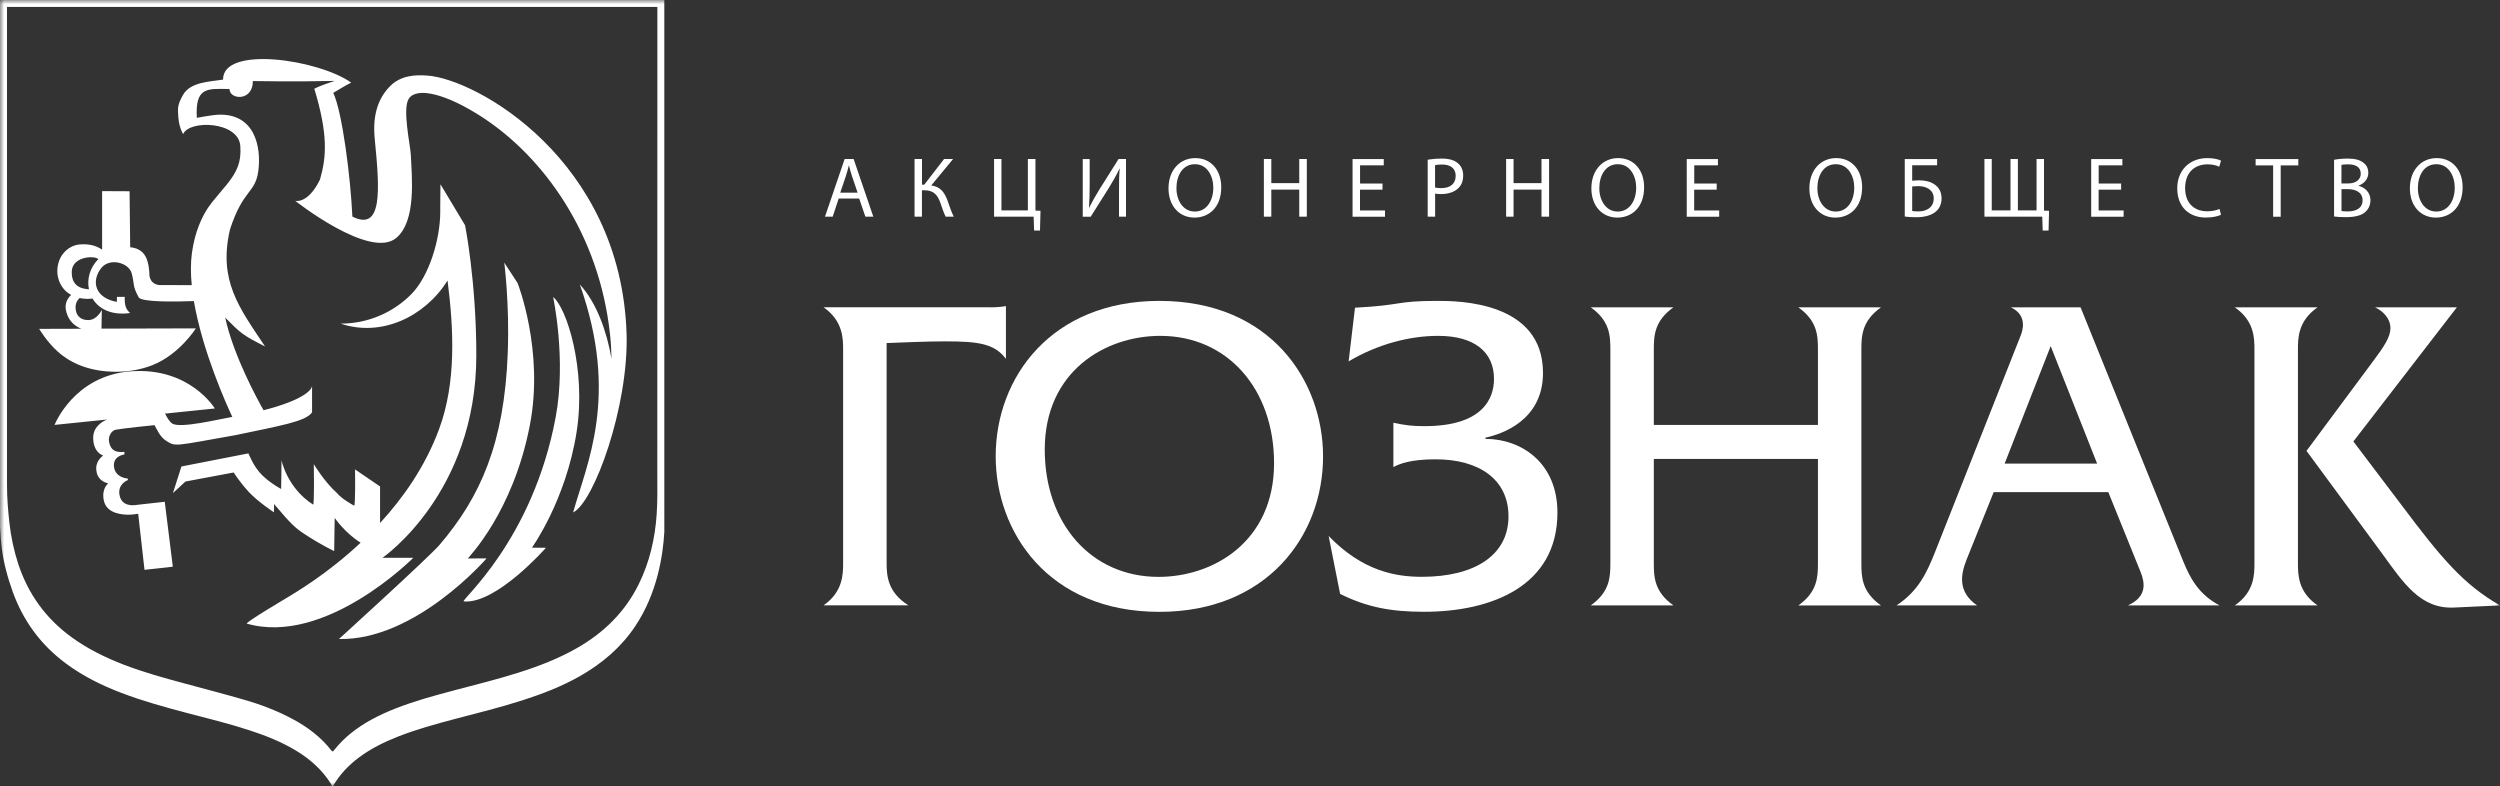
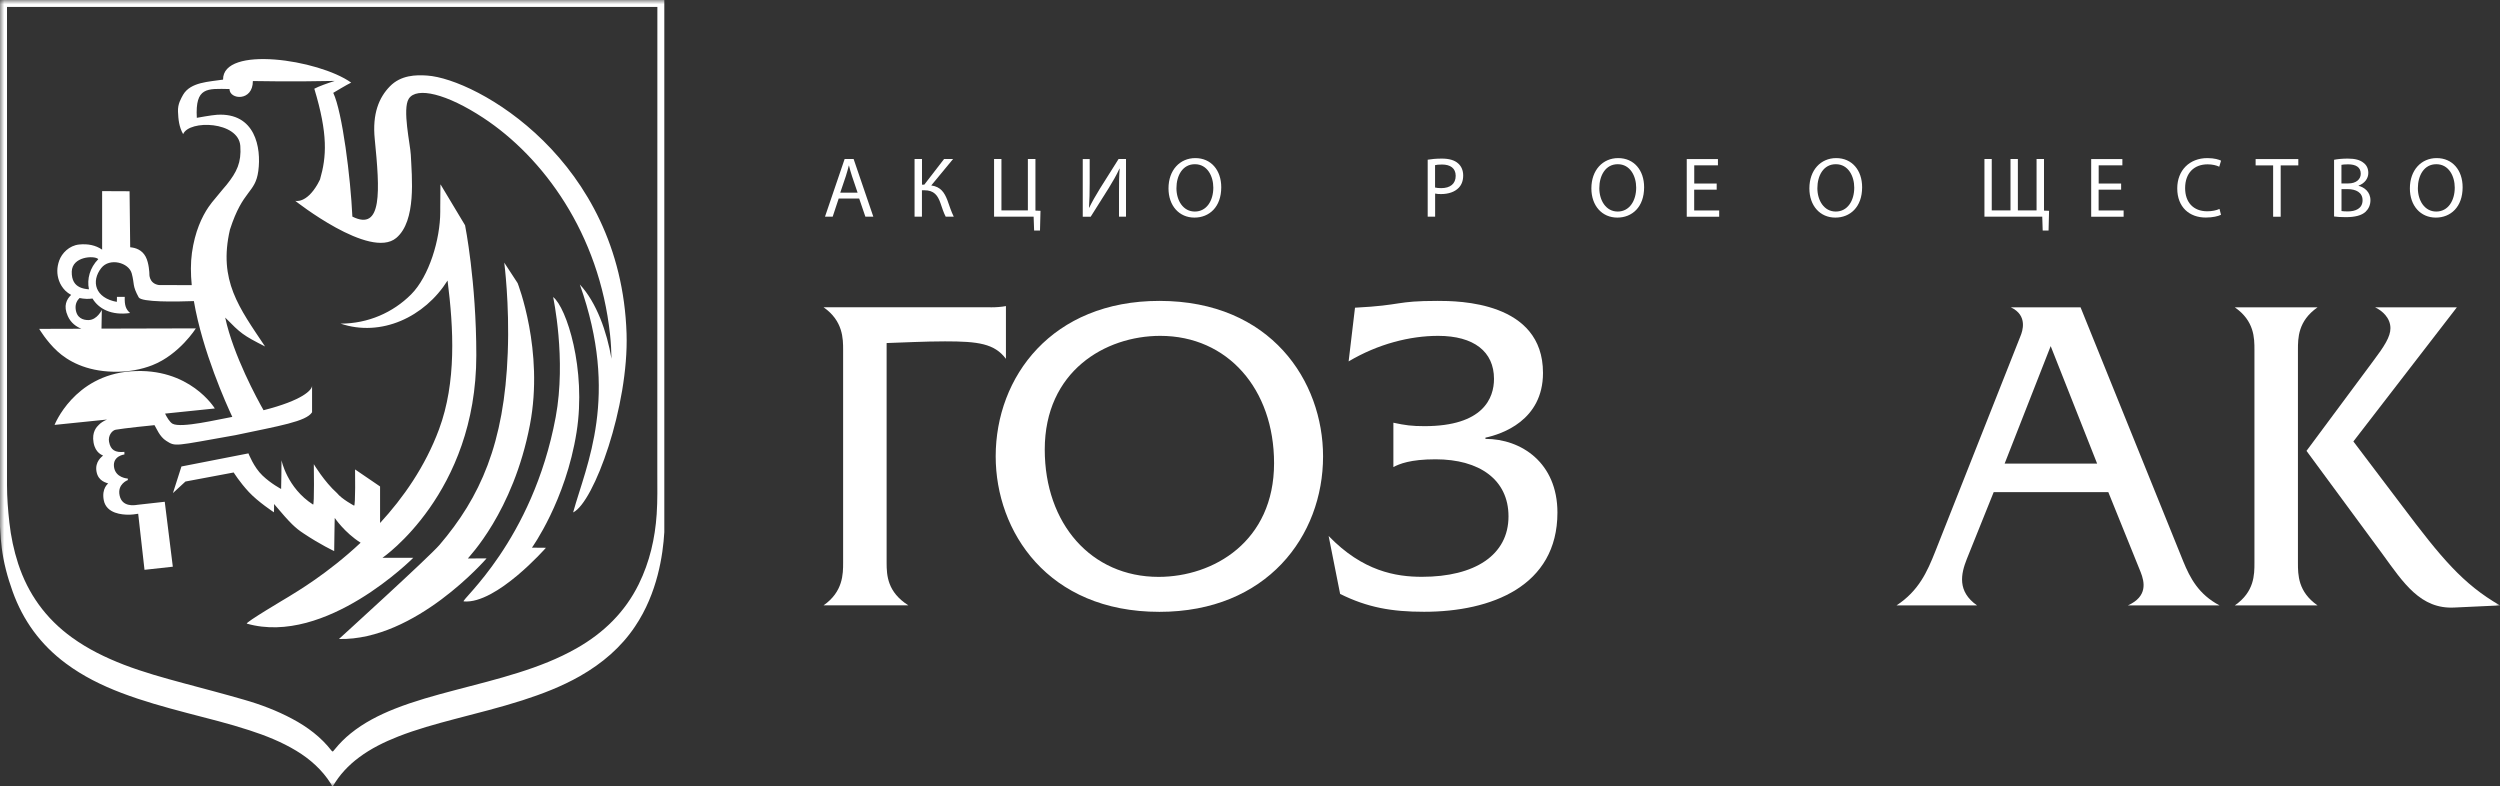
<svg xmlns="http://www.w3.org/2000/svg" viewBox="0 0 302.00 95.00" data-guides="{&quot;vertical&quot;:[],&quot;horizontal&quot;:[]}">
  <rect x="0" y="0" width="302.00" height="95.00" fill="#333333" stroke="none" />
  <mask x="0" y="0" width="302" height="95" data-from-defs="true" maskUnits="userSpaceOnUse" maskContentUnits="userSpaceOnUse" id="tSvg61c229c324">
    <path fill="white" width="302" height="95" id="tSvgad27ff0e67" title="Rectangle 1" fill-opacity="1" stroke="none" stroke-opacity="1" d="M0 0H302V95H0Z" />
  </mask>
  <path fill="white" stroke="none" fill-opacity="1" stroke-width="1" stroke-opacity="1" id="tSvg147e54b3574" title="Path 1" d="M80.249 64.279C80.09 67.017 79.426 71.648 76.723 75.661C75.04 78.187 72.752 80.141 70.049 81.68C67.859 82.924 65.504 83.829 63.088 84.606C60.4 85.466 57.652 86.145 54.919 86.862C52.608 87.472 50.306 88.106 48.093 88.973C46.41 89.637 44.809 90.422 43.375 91.493C42.069 92.466 40.996 93.612 40.204 94.993C40.176 94.993 40.148 94.993 40.121 94.993C40.068 94.879 40.03 94.759 39.962 94.661C38.92 93.009 37.486 91.719 35.779 90.686C34.02 89.622 32.103 88.86 30.132 88.219C27.641 87.404 25.081 86.778 22.544 86.115C19.887 85.413 17.237 84.682 14.685 83.709C12.284 82.796 10.011 81.672 7.973 80.156C4.885 77.871 2.778 74.944 1.525 71.452C0.906 69.732 0.423 67.937 0.204 66.134C0.128 65.403 0.068 64.988 0 63.6C0 42.4 0 21.2 0 0C26.75 0 53.499 0 80.249 0C80.249 21.426 80.249 42.852 80.249 64.279ZM40.166 90.784C40.196 90.769 40.226 90.769 40.249 90.746C40.317 90.671 40.385 90.595 40.445 90.512C41.012 89.811 41.653 89.169 42.363 88.596C43.949 87.314 45.761 86.386 47.678 85.624C50.041 84.689 52.503 84.018 54.964 83.369C57.531 82.69 60.105 82.057 62.627 81.257C65.066 80.488 67.429 79.575 69.634 78.323C72.963 76.438 75.523 73.896 77.161 70.569C78.482 67.884 79.132 65.033 79.328 62.099C79.441 60.432 79.403 58.765 79.403 57.098C79.411 37.985 79.411 0.837 79.411 0.837C53.222 0.837 27.034 0.837 0.846 0.837C0.846 20.086 0.846 39.335 0.846 58.584C0.846 60.108 0.966 61.624 1.133 63.132C1.321 64.822 1.669 66.481 2.197 68.103C3.382 71.708 5.504 74.71 8.705 77.018C10.615 78.399 12.729 79.432 14.949 80.292C17.32 81.204 19.773 81.883 22.235 82.547C24.643 83.196 27.052 83.822 29.445 84.516C31.476 85.097 33.447 85.843 35.296 86.831C37.154 87.819 38.792 89.056 40.053 90.686C40.09 90.716 40.128 90.754 40.166 90.784Z" mask="url(#tSvg61c229c324)" />
  <path fill="white" stroke="none" fill-opacity="1" stroke-width="1" stroke-opacity="1" id="tSvg9fc6991b25" title="Path 2" d="M69.649 52.211C68.343 60.485 64.258 66.157 64.258 66.157C64.822 66.162 65.386 66.167 65.949 66.172C65.949 66.172 59.962 72.998 56.021 72.651C55.5 72.606 64.326 65.41 67.127 50.385C68.433 43.37 66.817 35.881 66.817 35.881C68.418 37.11 70.857 44.585 69.649 52.211ZM60.913 31.725C60.913 31.725 61.563 36.65 61.336 42.624C60.928 53.606 58.007 60.07 53.092 65.825C51.823 67.303 40.944 77.192 40.944 77.192C50.208 77.395 58.777 67.454 58.777 67.454C58.024 67.457 57.272 67.459 56.519 67.462C56.565 67.334 61.986 61.91 64.016 51.313C65.738 42.337 62.529 34.199 62.529 34.199C61.99 33.374 61.452 32.549 60.913 31.725ZM49.928 67.379C48.688 67.379 47.447 67.379 46.206 67.379C46.206 67.379 57.539 59.617 57.539 42.918C57.539 33.987 56.18 27.214 56.18 27.214C55.198 25.577 54.217 23.941 53.235 22.304C53.235 22.311 53.235 22.319 53.235 22.326C53.225 22.309 53.215 22.291 53.205 22.274C53.197 23.194 53.19 24.114 53.182 25.034C53.182 25.218 53.182 25.401 53.182 25.585C53.182 28.911 51.838 33.384 49.656 35.571C47.474 37.751 44.469 39.094 41.14 39.094C46.063 40.753 51.302 38.287 54.066 33.889C54.798 39.675 55.145 46.169 53.039 51.848C51.363 56.367 48.697 60.153 45.912 63.178C45.912 61.707 45.912 60.236 45.912 58.765C44.905 58.079 43.898 57.392 42.892 56.706C42.892 56.706 42.959 61.179 42.771 61.081C42.771 61.081 41.291 60.296 40.71 59.565C39.169 58.192 37.909 56.072 37.909 56.072C37.909 56.072 37.992 61.066 37.818 60.952C34.67 58.938 34.005 55.597 34.005 55.597C34.028 55.642 33.96 59.067 33.96 59.067C33.96 59.067 32.752 58.441 31.71 57.445C30.661 56.457 30.011 54.767 30.011 54.767C27.313 55.295 24.616 55.823 21.918 56.351C21.575 57.422 21.233 58.493 20.891 59.565C21.394 59.099 21.898 58.634 22.401 58.169C24.344 57.805 26.287 57.44 28.23 57.075C28.23 57.075 28.932 58.214 30.049 59.421C31.159 60.62 33.092 61.888 33.092 61.888C33.107 61.827 33.107 61.133 33.107 60.885C35.145 63.306 35.689 63.788 36.67 64.437C38.701 65.795 40.37 66.572 40.37 66.572C40.37 66.572 40.423 62.536 40.438 62.567C40.438 62.567 41.608 64.324 43.563 65.561C39.532 69.34 35.757 71.527 34.866 72.085C34.722 72.176 29.52 75.246 29.823 75.336C39.351 78.052 49.928 67.379 49.928 67.379ZM69.234 61.903C69.236 61.893 69.239 61.883 69.241 61.873C70.842 56.087 74.858 47.896 70.041 34.364C72.065 36.537 73.318 40.089 73.869 43.34C73.854 42.39 73.801 41.424 73.696 40.444C72.397 28.18 65.594 18.977 58.377 14.233C53.96 11.329 50.321 10.447 49.377 11.933C48.584 13.185 49.566 17.454 49.626 18.713C49.747 21.361 50.321 26.686 47.867 28.745C44.696 31.4 35.659 24.257 35.659 24.257C35.659 24.257 36.987 24.649 38.377 22.221C38.482 22.04 38.573 21.866 38.656 21.685C39.449 18.947 39.638 16.232 37.969 10.718C38.475 10.439 39.6 10.039 40.445 9.775C35.251 9.889 30.653 9.79 30.547 9.79C30.547 12.287 27.724 12.053 27.724 10.756C25.006 10.703 23.571 10.507 23.775 14.233C23.775 14.233 25.579 13.901 26.221 13.864C30.834 13.592 31.582 17.831 31.204 20.652C30.834 23.397 29.354 22.839 27.776 27.742C26.357 33.904 28.886 37.155 32.02 41.854C29.332 40.489 29.09 40.278 27.203 38.362C28.184 42.925 31.106 48.273 31.838 49.555C36.565 48.356 37.697 47.104 37.697 46.591C37.697 47.662 37.697 48.733 37.697 49.804C36.98 50.921 33.794 51.434 28.448 52.565C20.974 53.885 21.238 53.983 20.076 53.251C19.275 52.746 18.913 51.75 18.664 51.358C18.467 51.366 14.828 51.75 13.983 51.909C13.522 51.992 13.031 52.648 13.175 53.38C13.364 54.375 13.922 54.692 15.024 54.586C15.027 54.69 15.03 54.792 15.032 54.896C15.009 54.903 13.598 55.069 13.771 56.404C13.945 57.732 15.41 57.807 15.425 57.807C15.455 57.8 15.44 57.996 15.44 57.996C15.432 57.996 14.141 58.471 14.451 59.866C14.753 61.254 16.202 61.05 16.587 60.983C17.692 60.859 18.797 60.736 19.902 60.613C20.227 63.228 20.551 65.843 20.876 68.457C19.736 68.583 18.596 68.709 17.456 68.835C17.201 66.577 16.947 64.319 16.693 62.061C16.353 62.121 15.908 62.182 15.41 62.174C14.896 62.159 12.85 62.106 12.533 60.417C12.261 58.969 13.069 58.418 13.069 58.403C12.941 58.32 11.869 58.192 11.657 56.962C11.438 55.733 12.344 55.152 12.45 55.031C12.39 54.979 11.529 54.76 11.302 53.462C11.076 52.165 11.687 51.562 11.944 51.313C12.201 51.049 12.51 50.868 12.858 50.709C12.88 50.702 12.903 50.687 12.941 50.679C10.824 50.895 8.708 51.112 6.591 51.328C6.591 51.328 8.917 45.369 15.802 44.856C22.937 44.328 25.949 49.344 25.949 49.344C23.946 49.55 21.943 49.757 19.94 49.963C20.136 50.362 20.498 51.004 20.853 51.192C21.903 51.743 26.342 50.664 27.935 50.385C27.98 50.378 28.018 50.37 28.063 50.362C27.354 48.854 24.454 42.428 23.42 36.371C21.2 36.454 17.078 36.514 16.753 35.918C15.961 34.462 16.27 34.372 15.915 33.037C15.561 31.709 13.235 31.099 12.231 32.381C10.985 33.965 11.461 36.009 14.156 36.476C14.058 36.461 14.149 36.446 14.126 35.865C14.428 35.863 14.73 35.86 15.032 35.858C15.045 35.86 15.057 35.863 15.07 35.865C15.032 36.906 15.213 37.374 15.719 37.812C13.454 38.136 11.921 37.306 11.174 36.062C10.661 36.137 10.125 36.107 9.611 36.001C9.347 36.258 9.075 36.665 9.136 37.299C9.249 38.43 10.049 38.679 10.706 38.664C11.74 38.641 12.291 37.442 12.299 37.442C12.286 38.194 12.274 38.945 12.261 39.697C16.061 39.687 19.861 39.677 23.662 39.667C23.662 39.667 21.676 42.827 18.399 44.117C17.101 44.623 15.515 44.954 13.643 44.902C10.366 44.819 8.207 43.612 6.916 42.42C5.617 41.228 4.734 39.727 4.734 39.727C6.433 39.722 8.131 39.717 9.83 39.712C9.234 39.471 8.569 39.033 8.192 38.189C7.625 36.929 8.048 36.16 8.592 35.624C8.328 35.481 8.086 35.307 7.882 35.104C7.543 34.757 7.293 34.364 7.135 33.927C6.84 33.097 6.863 32.305 7.15 31.483C7.467 30.586 8.365 29.658 9.558 29.537C10.615 29.432 11.536 29.613 12.337 30.156C12.337 27.8 12.337 25.444 12.337 23.088C13.441 23.093 14.546 23.098 15.651 23.103C15.676 25.359 15.701 27.614 15.727 29.869C16.414 29.929 17.161 30.201 17.591 31C18.014 31.785 18.044 33.044 18.044 33.044C18.044 33.044 17.946 34.229 19.177 34.432C20.506 34.437 21.835 34.443 23.163 34.447C23.027 33.075 23.02 31.755 23.186 30.548C23.541 27.983 24.387 26.181 25.209 24.981C25.209 24.974 25.209 24.974 25.217 24.974C25.225 24.959 25.24 24.936 25.255 24.921C25.496 24.574 25.73 24.28 25.949 24.031C26.584 23.247 27.361 22.334 27.384 22.311C28.607 20.78 29.173 19.634 29.03 17.627C28.818 14.648 22.869 14.444 22.122 16.202C21.623 15.327 21.54 14.407 21.502 13.479C21.457 12.543 21.88 11.895 22.122 11.442C23.027 9.904 25.255 9.881 26.946 9.617C26.893 5.476 38.452 7.166 42.423 9.979C41.986 10.175 40.257 11.216 40.257 11.216C41.351 13.501 42.355 21.497 42.567 26.166C46.214 27.991 45.889 23.043 45.27 16.805C44.96 13.735 45.783 11.774 47.105 10.424C48.426 9.074 50.223 9.029 51.597 9.127C57.546 9.527 75.017 19.317 75.689 40.301C75.961 49.065 71.763 60.673 69.234 61.903ZM11.869 31.31C11.861 31.3 11.854 31.29 11.846 31.279C11.37 30.85 8.713 30.97 8.667 32.818C8.645 33.882 9.06 34.417 9.611 34.681C9.611 34.681 9.611 34.681 9.619 34.674C9.619 34.679 9.619 34.684 9.619 34.689C9.951 34.847 10.328 34.915 10.698 34.945C10.713 34.945 10.729 34.945 10.744 34.945C10.487 33.723 10.849 32.343 11.869 31.31Z" mask="url(#tSvg61c229c324)" />
  <path fill="white" stroke="none" fill-opacity="1" stroke-width="1" stroke-opacity="1" id="tSvg13192ff758b" title="Path 3" d="M101.313 23.986C101.072 24.715 100.83 25.444 100.589 26.173C100.279 26.173 99.97 26.173 99.66 26.173C100.45 23.852 101.241 21.532 102.031 19.211C102.393 19.211 102.756 19.211 103.118 19.211C103.911 21.532 104.703 23.852 105.496 26.173C105.176 26.173 104.857 26.173 104.537 26.173C104.288 25.444 104.039 24.715 103.79 23.986C102.964 23.986 102.139 23.986 101.313 23.986ZM103.601 23.284C103.375 22.615 103.148 21.947 102.922 21.278C102.763 20.825 102.665 20.41 102.559 20.003C102.551 20.003 102.544 20.003 102.536 20.003C102.431 20.418 102.318 20.84 102.182 21.263C101.955 21.934 101.729 22.605 101.502 23.277C102.202 23.277 102.901 23.277 103.601 23.277C103.601 23.279 103.601 23.282 103.601 23.284Z" mask="url(#tSvg61c229c324)" />
  <path fill="white" stroke="none" fill-opacity="1" stroke-width="1" stroke-opacity="1" id="tSvg1d9c957654" title="Path 4" d="M111.377 19.211C111.377 20.242 111.377 21.273 111.377 22.304C111.47 22.304 111.564 22.304 111.657 22.304C112.452 21.273 113.248 20.242 114.043 19.211C114.405 19.211 114.768 19.211 115.13 19.211C114.252 20.275 113.373 21.338 112.495 22.402C113.642 22.56 114.088 23.262 114.45 24.197C114.707 24.913 114.903 25.547 115.213 26.173C114.888 26.173 114.564 26.173 114.239 26.173C113.99 25.698 113.793 25.079 113.605 24.529C113.28 23.609 112.842 22.983 111.657 22.983C111.561 22.983 111.466 22.983 111.37 22.983C111.37 24.046 111.37 25.11 111.37 26.173C111.073 26.173 110.776 26.173 110.479 26.173C110.479 23.852 110.479 21.532 110.479 19.211C110.778 19.211 111.078 19.211 111.377 19.211Z" mask="url(#tSvg61c229c324)" />
  <path fill="white" stroke="none" fill-opacity="1" stroke-width="1" stroke-opacity="1" id="tSvg7fe1821d0a" title="Path 5" d="M120.974 19.211C120.974 21.28 120.974 23.35 120.974 25.419C122.038 25.419 123.103 25.419 124.167 25.419C124.167 23.35 124.167 21.28 124.167 19.211C124.472 19.211 124.776 19.211 125.081 19.211C125.081 21.288 125.081 23.365 125.081 25.441C125.285 25.449 125.488 25.456 125.692 25.464C125.672 26.259 125.652 27.053 125.632 27.848C125.395 27.848 125.159 27.848 124.922 27.848C124.902 27.289 124.882 26.731 124.862 26.173C123.269 26.173 121.676 26.173 120.083 26.173C120.083 23.852 120.083 21.532 120.083 19.211C120.38 19.211 120.677 19.211 120.974 19.211Z" mask="url(#tSvg61c229c324)" />
  <path fill="white" stroke="none" fill-opacity="1" stroke-width="1" stroke-opacity="1" id="tSvg17c20449824" title="Path 6" d="M131.634 19.211C131.634 20.189 131.634 21.167 131.634 22.145C131.634 23.254 131.612 24.159 131.551 25.087C131.559 25.089 131.566 25.092 131.574 25.095C131.929 24.37 132.359 23.616 132.865 22.794C133.617 21.6 134.37 20.405 135.122 19.211C135.422 19.211 135.721 19.211 136.021 19.211C136.021 21.532 136.021 23.852 136.021 26.173C135.739 26.173 135.457 26.173 135.175 26.173C135.175 25.185 135.175 24.197 135.175 23.209C135.175 22.085 135.183 21.255 135.258 20.38C135.248 20.378 135.238 20.375 135.228 20.373C134.888 21.135 134.413 21.942 133.937 22.718C133.21 23.872 132.482 25.027 131.755 26.181C131.435 26.181 131.116 26.181 130.796 26.181C130.796 23.86 130.796 21.539 130.796 19.219C131.075 19.219 131.355 19.219 131.634 19.219C131.634 19.216 131.634 19.214 131.634 19.211Z" mask="url(#tSvg61c229c324)" />
  <path fill="white" stroke="none" fill-opacity="1" stroke-width="1" stroke-opacity="1" id="tSvg6e8d902c67" title="Path 7" d="M147.527 22.62C147.527 25.019 146.07 26.286 144.288 26.286C142.446 26.286 141.155 24.861 141.155 22.756C141.155 20.546 142.529 19.098 144.394 19.098C146.296 19.098 147.527 20.554 147.527 22.62ZM142.114 22.734C142.114 24.22 142.921 25.555 144.333 25.555C145.76 25.555 146.568 24.242 146.568 22.666C146.568 21.278 145.843 19.837 144.348 19.837C142.861 19.83 142.114 21.21 142.114 22.734Z" mask="url(#tSvg61c229c324)" />
-   <path fill="white" stroke="none" fill-opacity="1" stroke-width="1" stroke-opacity="1" id="tSvg10e274702a8" title="Path 8" d="M153.574 19.211C153.574 20.182 153.574 21.152 153.574 22.123C154.699 22.123 155.824 22.123 156.949 22.123C156.949 21.152 156.949 20.182 156.949 19.211C157.254 19.211 157.558 19.211 157.863 19.211C157.863 21.532 157.863 23.852 157.863 26.173C157.558 26.173 157.254 26.173 156.949 26.173C156.949 25.084 156.949 23.996 156.949 22.907C155.824 22.907 154.699 22.907 153.574 22.907C153.574 23.996 153.574 25.084 153.574 26.173C153.275 26.173 152.975 26.173 152.676 26.173C152.676 23.852 152.676 21.532 152.676 19.211C152.975 19.211 153.275 19.211 153.574 19.211Z" mask="url(#tSvg61c229c324)" />
-   <path fill="white" stroke="none" fill-opacity="1" stroke-width="1" stroke-opacity="1" id="tSvg777bdc40ff" title="Path 9" d="M166.998 22.915C166.095 22.915 165.191 22.915 164.288 22.915C164.288 23.752 164.288 24.589 164.288 25.426C165.295 25.426 166.301 25.426 167.308 25.426C167.308 25.678 167.308 25.929 167.308 26.181C166.002 26.181 164.695 26.181 163.389 26.181C163.389 23.86 163.389 21.539 163.389 19.219C164.645 19.219 165.901 19.219 167.157 19.219C167.157 19.47 167.157 19.722 167.157 19.973C166.203 19.973 165.249 19.973 164.295 19.973C164.295 20.707 164.295 21.441 164.295 22.175C165.199 22.175 166.102 22.175 167.006 22.175C167.006 22.422 167.006 22.668 167.006 22.915C167.003 22.915 167.001 22.915 166.998 22.915Z" mask="url(#tSvg61c229c324)" />
  <path fill="white" stroke="none" fill-opacity="1" stroke-width="1" stroke-opacity="1" id="tSvg8d1b96e6fb" title="Path 10" d="M172.457 19.294C172.895 19.219 173.461 19.158 174.186 19.158C175.077 19.158 175.726 19.362 176.141 19.739C176.526 20.071 176.753 20.576 176.753 21.195C176.753 21.828 176.564 22.319 176.217 22.681C175.741 23.186 174.964 23.443 174.088 23.443C173.816 23.443 173.574 23.435 173.363 23.382C173.363 24.312 173.363 25.243 173.363 26.173C173.064 26.173 172.764 26.173 172.465 26.173C172.465 23.88 172.465 21.587 172.465 19.294C172.462 19.294 172.46 19.294 172.457 19.294ZM173.355 22.651C173.552 22.703 173.801 22.726 174.103 22.726C175.19 22.726 175.847 22.198 175.847 21.24C175.847 20.32 175.198 19.875 174.201 19.875C173.808 19.875 173.506 19.905 173.355 19.95C173.355 20.85 173.355 21.75 173.355 22.651Z" mask="url(#tSvg61c229c324)" />
-   <path fill="white" stroke="none" fill-opacity="1" stroke-width="1" stroke-opacity="1" id="tSvg537004fa1e" title="Path 11" d="M182.838 19.211C182.838 20.182 182.838 21.152 182.838 22.123C183.963 22.123 185.088 22.123 186.213 22.123C186.213 21.152 186.213 20.182 186.213 19.211C186.518 19.211 186.822 19.211 187.127 19.211C187.127 21.532 187.127 23.852 187.127 26.173C186.822 26.173 186.518 26.173 186.213 26.173C186.213 25.084 186.213 23.996 186.213 22.907C185.088 22.907 183.963 22.907 182.838 22.907C182.838 23.996 182.838 25.084 182.838 26.173C182.539 26.173 182.239 26.173 181.94 26.173C181.94 23.852 181.94 21.532 181.94 19.211C182.239 19.211 182.539 19.211 182.838 19.211Z" mask="url(#tSvg61c229c324)" />
  <path fill="white" stroke="none" fill-opacity="1" stroke-width="1" stroke-opacity="1" id="tSvgfe849f4c41" title="Path 12" d="M198.61 22.62C198.61 25.019 197.153 26.286 195.371 26.286C193.529 26.286 192.238 24.861 192.238 22.756C192.238 20.546 193.612 19.098 195.477 19.098C197.38 19.098 198.61 20.554 198.61 22.62ZM193.197 22.734C193.197 24.22 194.005 25.555 195.417 25.555C196.844 25.555 197.651 24.242 197.651 22.666C197.651 21.278 196.927 19.837 195.432 19.837C193.944 19.83 193.197 21.21 193.197 22.734Z" mask="url(#tSvg61c229c324)" />
  <path fill="white" stroke="none" fill-opacity="1" stroke-width="1" stroke-opacity="1" id="tSvg1e0eedf598" title="Path 13" d="M207.368 22.915C206.465 22.915 205.561 22.915 204.658 22.915C204.658 23.752 204.658 24.589 204.658 25.426C205.665 25.426 206.671 25.426 207.678 25.426C207.678 25.678 207.678 25.929 207.678 26.181C206.372 26.181 205.065 26.181 203.759 26.181C203.759 23.86 203.759 21.539 203.759 19.219C205.015 19.219 206.271 19.219 207.527 19.219C207.527 19.47 207.527 19.722 207.527 19.973C206.573 19.973 205.619 19.973 204.665 19.973C204.665 20.707 204.665 21.441 204.665 22.175C205.569 22.175 206.472 22.175 207.376 22.175C207.376 22.422 207.376 22.668 207.376 22.915C207.373 22.915 207.371 22.915 207.368 22.915Z" mask="url(#tSvg61c229c324)" />
  <path fill="white" stroke="none" fill-opacity="1" stroke-width="1" stroke-opacity="1" id="tSvg169949d3e21" title="Path 14" d="M224.945 22.62C224.945 25.019 223.488 26.286 221.706 26.286C219.864 26.286 218.573 24.861 218.573 22.756C218.573 20.546 219.947 19.098 221.811 19.098C223.714 19.098 224.945 20.554 224.945 22.62ZM219.539 22.734C219.539 24.22 220.347 25.555 221.759 25.555C223.186 25.555 223.993 24.242 223.993 22.666C223.993 21.278 223.269 19.837 221.774 19.837C220.279 19.83 219.539 21.21 219.539 22.734Z" mask="url(#tSvg61c229c324)" />
-   <path fill="white" stroke="none" fill-opacity="1" stroke-width="1" stroke-opacity="1" id="tSvgb3964a68b0" title="Path 15" d="M234.005 19.211C234.005 19.463 234.005 19.714 234.005 19.965C233.001 19.965 231.996 19.965 230.992 19.965C230.992 20.589 230.992 21.212 230.992 21.836C231.211 21.806 231.626 21.783 231.853 21.783C232.517 21.783 233.167 21.927 233.65 22.251C234.178 22.59 234.541 23.141 234.541 23.956C234.541 24.604 234.322 25.102 233.959 25.464C233.393 26.022 232.449 26.241 231.498 26.241C230.864 26.241 230.388 26.203 230.094 26.158C230.094 23.845 230.094 21.532 230.094 19.219C231.398 19.219 232.701 19.219 234.005 19.219C234.005 19.216 234.005 19.214 234.005 19.211ZM230.992 25.487C231.196 25.524 231.438 25.54 231.747 25.54C232.306 25.54 232.872 25.366 233.212 25.004C233.454 24.755 233.597 24.416 233.597 23.978C233.597 23.443 233.37 23.081 233.031 22.839C232.668 22.59 232.2 22.485 231.709 22.485C231.506 22.485 231.226 22.507 230.992 22.522C230.992 23.511 230.992 24.499 230.992 25.487Z" mask="url(#tSvg61c229c324)" />
  <path fill="white" stroke="none" fill-opacity="1" stroke-width="1" stroke-opacity="1" id="tSvg85f05131d6" title="Path 16" d="M240.603 19.211C240.603 21.28 240.603 23.35 240.603 25.419C241.358 25.419 242.113 25.419 242.868 25.419C242.868 23.35 242.868 21.28 242.868 19.211C243.165 19.211 243.462 19.211 243.759 19.211C243.759 21.28 243.759 23.35 243.759 25.419C244.512 25.419 245.264 25.419 246.017 25.419C246.017 23.35 246.017 21.28 246.017 19.211C246.316 19.211 246.616 19.211 246.915 19.211C246.915 21.288 246.915 23.365 246.915 25.441C247.119 25.449 247.323 25.456 247.527 25.464C247.507 26.259 247.486 27.053 247.466 27.848C247.23 27.848 246.993 27.848 246.757 27.848C246.739 27.289 246.722 26.731 246.704 26.173C244.376 26.173 242.048 26.173 239.72 26.173C239.72 23.852 239.72 21.532 239.72 19.211C240.014 19.211 240.309 19.211 240.603 19.211Z" mask="url(#tSvg61c229c324)" />
  <path fill="white" stroke="none" fill-opacity="1" stroke-width="1" stroke-opacity="1" id="tSvg8c444e1927" title="Path 17" d="M256.224 22.915C255.321 22.915 254.417 22.915 253.514 22.915C253.514 23.752 253.514 24.589 253.514 25.426C254.521 25.426 255.527 25.426 256.534 25.426C256.534 25.678 256.534 25.929 256.534 26.181C255.228 26.181 253.921 26.181 252.615 26.181C252.615 23.86 252.615 21.539 252.615 19.219C253.871 19.219 255.127 19.219 256.383 19.219C256.383 19.47 256.383 19.722 256.383 19.973C255.429 19.973 254.475 19.973 253.521 19.973C253.521 20.707 253.521 21.441 253.521 22.175C254.425 22.175 255.328 22.175 256.232 22.175C256.232 22.422 256.232 22.668 256.232 22.915C256.229 22.915 256.227 22.915 256.224 22.915Z" mask="url(#tSvg61c229c324)" />
  <path fill="white" stroke="none" fill-opacity="1" stroke-width="1" stroke-opacity="1" id="tSvg159a70dd59d" title="Path 18" d="M268.297 25.947C267.965 26.113 267.308 26.279 266.455 26.279C264.492 26.279 263.012 25.042 263.012 22.756C263.012 20.576 264.492 19.098 266.651 19.098C267.519 19.098 268.07 19.287 268.304 19.407C268.231 19.651 268.158 19.895 268.085 20.139C267.746 19.973 267.255 19.852 266.681 19.852C265.05 19.852 263.963 20.893 263.963 22.726C263.963 24.431 264.945 25.524 266.643 25.524C267.194 25.524 267.753 25.411 268.116 25.238C268.176 25.474 268.237 25.71 268.297 25.947Z" mask="url(#tSvg61c229c324)" />
  <path fill="white" stroke="none" fill-opacity="1" stroke-width="1" stroke-opacity="1" id="tSvg143519c56d5" title="Path 19" d="M274.601 19.981C273.894 19.981 273.186 19.981 272.479 19.981C272.479 19.727 272.479 19.473 272.479 19.219C274.198 19.219 275.917 19.219 277.636 19.219C277.636 19.473 277.636 19.727 277.636 19.981C276.926 19.981 276.217 19.981 275.507 19.981C275.507 22.047 275.507 24.114 275.507 26.181C275.203 26.181 274.898 26.181 274.594 26.181C274.594 24.114 274.594 22.047 274.594 19.981C274.596 19.981 274.599 19.981 274.601 19.981Z" mask="url(#tSvg61c229c324)" />
  <path fill="white" stroke="none" fill-opacity="1" stroke-width="1" stroke-opacity="1" id="tSvg44790f6d89" title="Path 20" d="M281.955 19.302C282.347 19.219 282.967 19.158 283.601 19.158C284.499 19.158 285.081 19.317 285.511 19.664C285.873 19.935 286.092 20.343 286.092 20.893C286.092 21.564 285.647 22.153 284.914 22.424C284.914 22.432 284.914 22.439 284.914 22.447C285.579 22.613 286.349 23.156 286.349 24.189C286.349 24.785 286.115 25.245 285.76 25.585C285.277 26.03 284.484 26.233 283.352 26.233C282.732 26.233 282.257 26.196 281.955 26.15C281.955 23.867 281.955 21.584 281.955 19.302ZM282.853 22.16C283.125 22.16 283.397 22.16 283.669 22.16C284.62 22.16 285.179 21.663 285.179 20.991C285.179 20.177 284.56 19.852 283.646 19.852C283.231 19.852 282.997 19.882 282.846 19.913C282.846 20.662 282.846 21.411 282.846 22.16C282.848 22.16 282.851 22.16 282.853 22.16ZM282.853 25.494C283.027 25.524 283.291 25.539 283.608 25.539C284.537 25.539 285.398 25.2 285.398 24.189C285.398 23.239 284.582 22.847 283.601 22.847C283.352 22.847 283.102 22.847 282.853 22.847C282.853 23.729 282.853 24.612 282.853 25.494Z" mask="url(#tSvg61c229c324)" />
  <path fill="white" stroke="none" fill-opacity="1" stroke-width="1" stroke-opacity="1" id="tSvg13e3cc72d08" title="Path 21" d="M297.485 22.62C297.485 25.019 296.028 26.286 294.246 26.286C292.404 26.286 291.113 24.861 291.113 22.756C291.113 20.546 292.487 19.098 294.352 19.098C296.255 19.098 297.485 20.554 297.485 22.62ZM292.079 22.734C292.079 24.22 292.887 25.555 294.299 25.555C295.726 25.555 296.534 24.242 296.534 22.666C296.534 21.278 295.809 19.837 294.314 19.837C292.819 19.83 292.079 21.21 292.079 22.734Z" mask="url(#tSvg61c229c324)" />
  <path fill="white" stroke="none" fill-opacity="1" stroke-width="1" stroke-opacity="1" id="tSvg9f366e11f4" title="Path 22" d="M119.667 37.125C120.332 37.125 120.959 37.08 121.517 36.974C121.517 39.099 121.517 41.223 121.517 43.348C120.128 41.5 118.165 41.236 114.156 41.236C111.785 41.236 108.75 41.387 107.104 41.44C107.104 50.287 107.104 59.135 107.104 67.982C107.104 69.528 107.21 71.527 109.732 73.126C106.317 73.126 102.901 73.126 99.486 73.126C101.849 71.482 101.849 69.317 101.849 67.982C101.849 59.409 101.849 50.835 101.849 42.262C101.849 40.927 101.849 38.762 99.486 37.118C106.213 37.118 112.94 37.118 119.667 37.118C119.667 37.12 119.667 37.123 119.667 37.125Z" mask="url(#tSvg61c229c324)" />
  <path fill="white" stroke="none" fill-opacity="1" stroke-width="1" stroke-opacity="1" id="tSvg194ae4d8ea7" title="Path 23" d="M159.826 55.129C159.826 64.754 153.031 73.911 140.053 73.911C126.561 73.911 120.279 64.188 120.279 55.129C120.279 45.513 127.074 36.348 140.053 36.348C153.552 36.348 159.826 46.078 159.826 55.129ZM126.206 54.307C126.206 63.26 131.815 69.687 139.954 69.687C146.591 69.687 153.907 65.418 153.907 55.952C153.907 47.006 148.297 40.572 140.158 40.572C133.522 40.572 126.206 44.841 126.206 54.307Z" mask="url(#tSvg61c229c324)" />
  <path fill="white" stroke="none" fill-opacity="1" stroke-width="1" stroke-opacity="1" id="tSvg13dda3601ba" title="Path 24" d="M163.684 37.17C169.558 36.869 168.471 36.348 173.673 36.348C176.149 36.348 186.394 36.401 186.394 45.045C186.394 50.807 181.396 52.452 179.441 52.867C179.441 52.917 179.441 52.967 179.441 53.017C183.767 53.017 188.138 55.899 188.138 61.918C188.138 70.811 180.158 73.903 172.027 73.903C168.116 73.903 165.179 73.383 161.887 71.746C161.424 69.413 160.961 67.079 160.498 64.746C164.62 69.016 168.629 69.679 171.77 69.679C178.157 69.679 182.227 67.054 182.227 62.378C182.227 57.95 178.724 55.484 173.416 55.484C170.328 55.484 169.044 56.05 168.32 56.419C168.32 54.634 168.32 52.849 168.32 51.064C169.762 51.373 170.532 51.479 172.08 51.479C179.184 51.479 180.475 48.084 180.475 45.769C180.475 42.48 178.052 40.572 173.725 40.572C170.328 40.572 166.47 41.545 162.914 43.657C163.171 41.495 163.427 39.333 163.684 37.17Z" mask="url(#tSvg61c229c324)" />
-   <path fill="white" stroke="none" fill-opacity="1" stroke-width="1" stroke-opacity="1" id="tSvg233eebb75a" title="Path 25" d="M219.607 51.32C219.607 48.303 219.607 45.286 219.607 42.269C219.607 40.572 219.554 38.777 217.236 37.125C220.566 37.125 223.895 37.125 227.225 37.125C224.907 38.777 224.854 40.572 224.854 42.269C224.854 50.845 224.854 59.421 224.854 67.997C224.854 69.694 224.899 71.497 227.225 73.141C223.895 73.141 220.566 73.141 217.236 73.141C219.554 71.497 219.607 69.694 219.607 67.997C219.607 63.811 219.607 59.625 219.607 55.439C212.998 55.439 206.39 55.439 199.781 55.439C199.781 59.622 199.781 63.806 199.781 67.99C199.781 69.687 199.833 71.489 202.151 73.134C198.822 73.134 195.492 73.134 192.163 73.134C194.48 71.489 194.533 69.687 194.533 67.99C194.533 59.416 194.533 50.843 194.533 42.269C194.533 40.572 194.48 38.777 192.163 37.125C195.492 37.125 198.822 37.125 202.151 37.125C199.833 38.777 199.781 40.572 199.781 42.269C199.781 45.289 199.781 48.308 199.781 51.328C206.39 51.328 212.998 51.328 219.607 51.328C219.607 51.325 219.607 51.323 219.607 51.32Z" mask="url(#tSvg61c229c324)" />
  <path fill="white" stroke="none" fill-opacity="1" stroke-width="1" stroke-opacity="1" id="tSvg1509a4ce04" title="Path 26" d="M251.332 37.125C255.469 47.36 259.607 57.596 263.744 67.831C264.567 69.838 265.594 71.799 268.123 73.134C264.431 73.134 260.739 73.134 257.047 73.134C259.463 72.048 259.056 70.305 258.595 69.121C257.291 65.898 255.988 62.675 254.684 59.451C250.068 59.451 245.453 59.451 240.837 59.451C239.755 62.144 238.673 64.837 237.591 67.529C236.874 69.332 236.413 71.444 238.829 73.134C235.585 73.134 232.341 73.134 229.097 73.134C231.777 71.384 232.812 69.068 233.786 66.602C237.219 57.925 240.651 49.249 244.084 40.572C244.295 40.059 245.013 38.105 242.906 37.125C245.715 37.125 248.523 37.125 251.332 37.125ZM242.159 56.004C245.884 56.004 249.608 56.004 253.333 56.004C251.463 51.273 249.593 46.541 247.723 41.809C245.868 46.541 244.014 51.273 242.159 56.004Z" mask="url(#tSvg61c229c324)" />
  <path fill="white" stroke="none" fill-opacity="1" stroke-width="1" stroke-opacity="1" id="tSvgd9e1160c0f" title="Path 27" d="M279.962 37.125C277.591 38.777 277.591 40.836 277.591 42.269C277.591 50.843 277.591 59.416 277.591 67.99C277.591 69.43 277.591 71.489 279.962 73.134C276.63 73.134 273.297 73.134 269.965 73.134C272.336 71.489 272.336 69.423 272.336 67.99C272.336 59.416 272.336 50.843 272.336 42.269C272.336 40.836 272.336 38.777 269.965 37.125C273.297 37.125 276.63 37.125 279.962 37.125ZM286.651 43.657C288.04 41.809 288.765 40.678 288.765 39.644C288.765 38.415 287.783 37.532 286.908 37.125C290.202 37.125 293.496 37.125 296.79 37.125C292.623 42.526 288.455 47.926 284.288 53.327C286.261 55.934 288.234 58.541 290.207 61.148C294.888 67.371 297.515 70.554 302 73.134C300.163 73.219 298.325 73.305 296.488 73.39C292.419 73.601 290.365 70.464 287.791 66.911C284.736 62.763 281.68 58.614 278.625 54.466C281.3 50.863 283.976 47.26 286.651 43.657Z" mask="url(#tSvg61c229c324)" />
  <defs />
</svg>